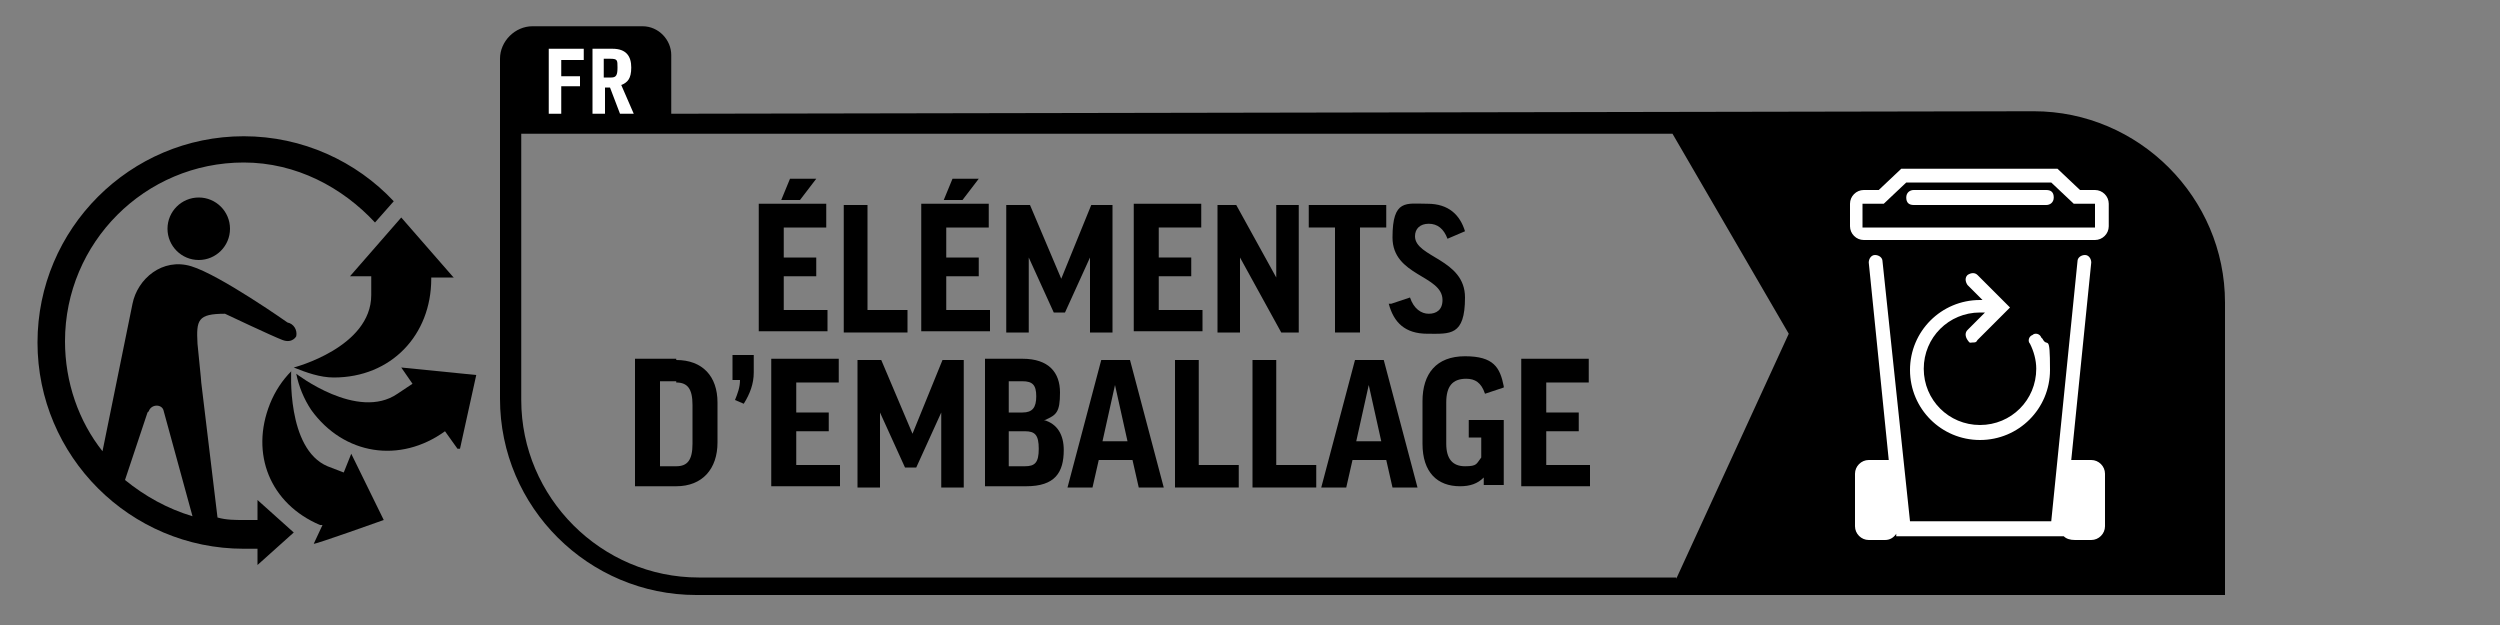
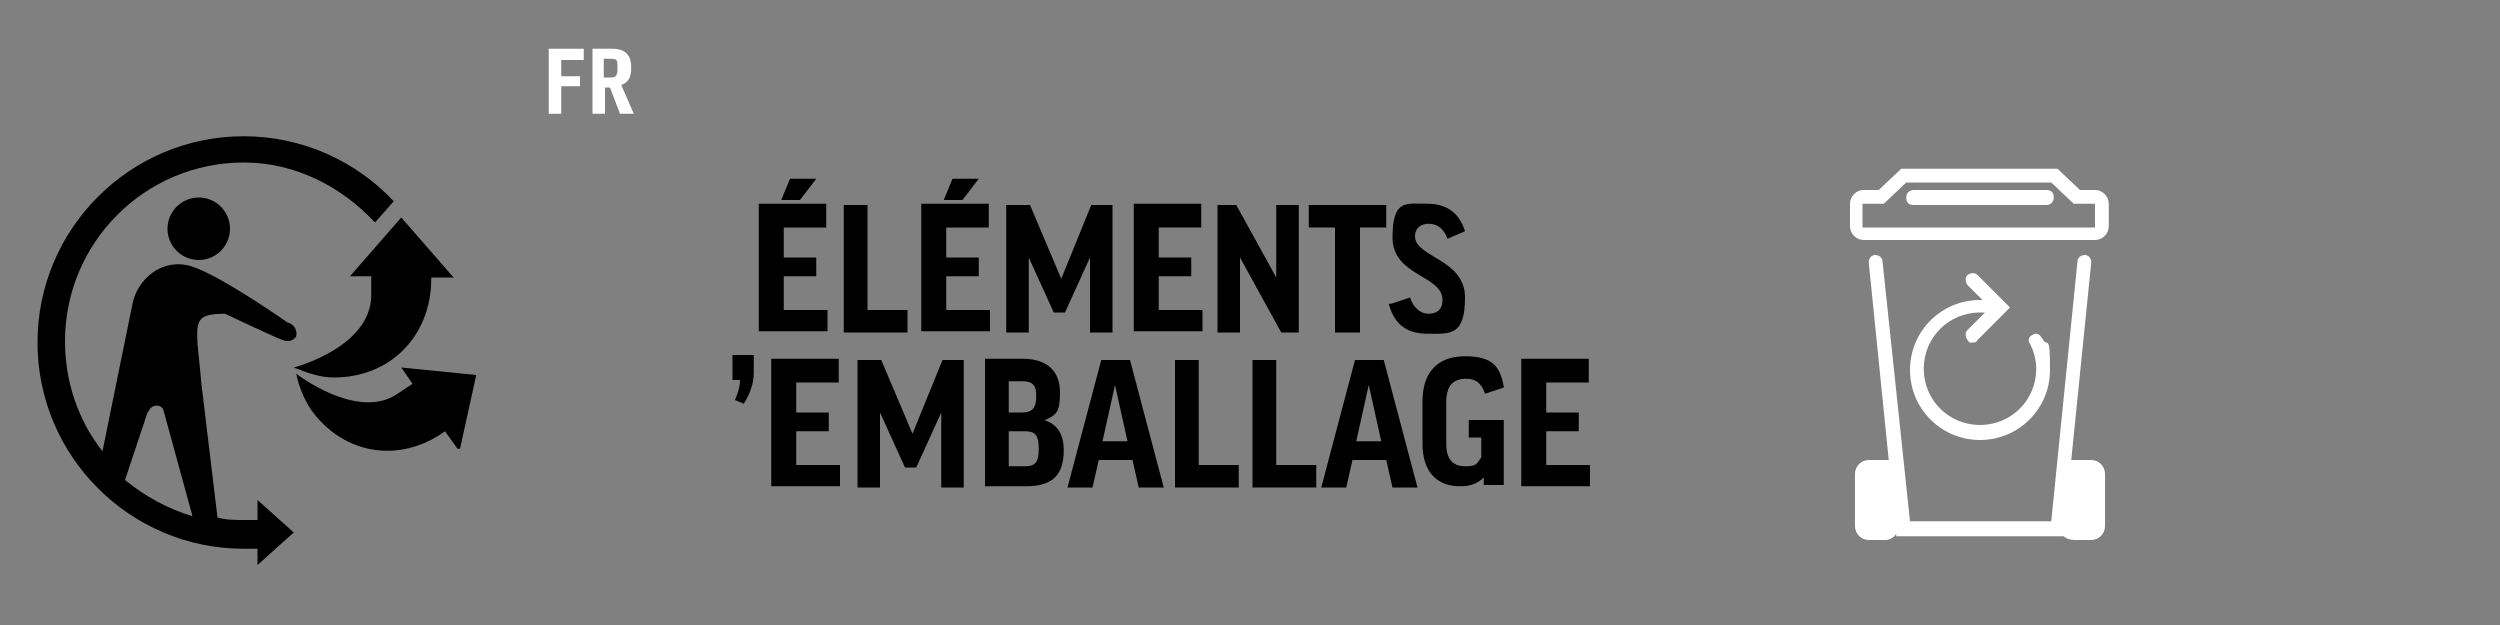
<svg xmlns="http://www.w3.org/2000/svg" id="Layer_1" version="1.1" viewBox="0 0 200 50">
  <rect x="0" y="0" width="200" height="50" fill="#808080" stroke="none" />
  <defs>
    <style>
      .st0 {
        fill: #fff;
      }
    </style>
  </defs>
-   <path d="M162.7,8.9l-109,.2v-4.7c0-1.2-1-2.3-2.3-2.3h-8.8c-1.4,0-2.6,1.2-2.6,2.6v27.2c0,8.7,7.1,15.7,15.7,15.7h122.3v-23.4c0-8.4-6.9-15.3-15.3-15.3ZM134.1,46.2H55.9c-7.8,0-14.2-6.4-14.2-14.2V10.7h92.1l9.3,16-9,19.6h0Z" />
  <path class="st0" d="M163.3,27c-.1-.3-.5-.4-.7-.2-.3.1-.4.5-.2.7.3.6.5,1.3.5,2,0,2.5-2,4.5-4.5,4.5s-4.5-2-4.5-4.5,2-4.5,4.5-4.5.3,0,.4,0l-1.4,1.4c-.2.2-.2.5,0,.8s.2.2.4.2.3,0,.4-.2l2.6-2.6-2.6-2.6c-.2-.2-.5-.2-.8,0-.2.2-.2.5,0,.8l1.2,1.2h-.2c-3.1,0-5.6,2.5-5.6,5.6s2.5,5.6,5.6,5.6,5.6-2.5,5.6-5.6-.2-1.7-.6-2.5h0Z" />
  <g>
    <path class="st0" d="M167.3,36.8h-1.6l1.6-15.8c0-.3-.2-.6-.5-.6s-.6.2-.6.5l-2.1,20.8h-11.3l-2.2-20.8c0-.3-.3-.5-.6-.5s-.5.3-.5.6l1.6,15.8h-1.6c-.6,0-1.1.5-1.1,1.1v4.2c0,.6.5,1.1,1.1,1.1h1.3c.4,0,.7-.2.9-.5v.2h13.4c.2.2.5.3.9.3h1.3c.6,0,1.1-.5,1.1-1.1v-4.2c0-.6-.5-1.1-1.1-1.1h0Z" />
    <path class="st0" d="M163.7,15.2h-10.6c-.3,0-.6.2-.6.6s.2.6.6.6h10.6c.3,0,.6-.2.6-.6s-.2-.6-.6-.6Z" />
    <path class="st0" d="M167.6,15.2h-1.2l-1.8-1.7h-12.5l-1.8,1.7h-1.2c-.6,0-1.1.5-1.1,1.1v1.8c0,.6.5,1.1,1.1,1.1h18.5c.6,0,1.1-.5,1.1-1.1v-1.8c0-.6-.5-1.1-1.1-1.1ZM167.6,18.2h-18.6v-1.9h1.7l1.8-1.7h11.6l1.8,1.7h1.7v1.9Z" />
  </g>
  <g>
    <path class="st0" d="M46.7,3.9v.9h-1.8v1.3h1.5v.8h-1.5v2.2h-1V3.9h2.8Z" />
    <path class="st0" d="M48.8,7h-.4v2.1h-1V3.9h1.6c1.1,0,1.5.6,1.5,1.5s-.3,1.2-.8,1.4l1,2.3h-1.1s-.8-2.1-.8-2.1ZM48.4,6.2h.5c.4,0,.5-.2.5-.8s0-.7-.6-.7h-.5v1.5h0Z" />
  </g>
  <g>
    <g>
      <circle cx="15.9" cy="18.3" r="2.5" />
      <path d="M34.5,22.2h1.8s-.1-.1-.1-.1l-4.1-4.7-4.1,4.7h1.7v1.5c0,4.2-6.2,5.8-6.2,5.8,1,.4,2.1.8,3.2.8,4.6,0,7.8-3.4,7.8-7.9Z" />
      <path d="M23.7,29.9c.2,1,.6,2,1.2,2.9,2.6,3.6,7.1,4.3,10.7,1.7l1,1.4h.2l1.3-5.9-6-.6.9,1.3-1.2.8c-3.2,2.2-8.1-1.6-8.1-1.6" />
-       <path d="M23.3,29.7c-.7.7-1.3,1.6-1.7,2.6-1.6,4,0,8,4,9.7,0,0,0,0,.2,0l-.7,1.5h0c0,.1,5.6-1.9,5.6-1.9l-2.6-5.3-.6,1.5-1.3-.5c-3.3-1.4-2.9-7.7-2.9-7.7Z" />
    </g>
    <path d="M19.5,13c4.2,0,7.9,2,10.5,4.8l1.5-1.7c-3-3.2-7.3-5.2-12-5.2-9.1,0-16.5,7.4-16.5,16.5s7.4,16.5,16.5,16.5h1.1v1.3l2.9-2.6-2.9-2.6v1.6h-1.1c-.7,0-1.4,0-2.1-.2l-1.3-10.8c0-.2-.2-2-.3-3.1-.1-1.9,0-2.4,2.2-2.4,0,0,3.8,1.8,4.6,2.1.8.3,1.1-.3,1.1-.3.1-.5-.2-1-.7-1.1,0,0-5.4-3.8-7.7-4.5s-4.3,1-4.7,3l-2.4,11.8c-1.9-2.4-3-5.5-3-8.8,0-7.9,6.4-14.3,14.3-14.3ZM11.9,32.9c.2-.6,1.1-.6,1.2,0l2.3,8.4c-2-.6-3.8-1.6-5.4-2.9l1.8-5.4h0Z" />
  </g>
  <g>
    <path d="M66.1,16.4v1.8h-3.4v2.4h2.6v1.5h-2.6v2.7h3.5v1.7h-5.5v-10.2h5.4ZM65.3,14.3l-1.3,1.7h-1.5l.7-1.7h2.1Z" />
    <path d="M69.4,16.4v8.4h3.2v1.8h-5.1v-10.2h1.9Z" />
    <path d="M79.1,16.4v1.8h-3.4v2.4h2.6v1.5h-2.6v2.7h3.5v1.7h-5.5v-10.2h5.4ZM78.3,14.3l-1.3,1.7h-1.5l.7-1.7h2.1Z" />
    <path d="M89,16.4v10.2h-1.8v-6h0l-2,4.4h-.9l-2-4.4h0v6h-1.8v-10.2h1.9l2.5,5.9h0l2.4-5.9h1.9Z" />
    <path d="M96.1,16.4v1.8h-3.4v2.4h2.6v1.5h-2.6v2.7h3.5v1.7h-5.5v-10.2h5.4Z" />
    <path d="M98.9,16.4l3.2,5.8h0v-5.8h1.8v10.2h-1.4l-3.3-6h0v6h-1.8v-10.2h1.5Z" />
    <path d="M110.9,16.4v1.8h-2.1v8.4h-2v-8.4h-2.1v-1.8h6.1Z" />
    <path d="M111.3,24.3l1.5-.5c.3.9.9,1.3,1.5,1.3s1.1-.3,1.1-1.1c0-2-4-1.9-4-5s1.1-2.7,2.8-2.7,2.6.9,3,2.2l-1.4.6c-.3-.8-.8-1.2-1.5-1.2s-1.1.4-1.1,1c0,1.7,4,1.8,4,4.9s-1.2,2.9-3,2.9-2.7-.9-3.1-2.4Z" />
-     <path d="M54.1,28.8c2.1,0,3.3,1.3,3.3,3.4v3.2c0,2.1-1.2,3.5-3.3,3.5h-3.3v-10.2h3.3ZM54.1,30.5h-1.3v6.8h1.3c.9,0,1.3-.5,1.3-1.8v-3.1c0-1.3-.4-1.8-1.3-1.8Z" />
    <path d="M58.6,28.4h1.7v1.4c0,.9-.3,1.7-.8,2.5l-.7-.3c.2-.5.4-1,.4-1.6h-.6v-2Z" />
    <path d="M67.1,28.8v1.8h-3.4v2.4h2.6v1.5h-2.6v2.7h3.5v1.7h-5.5v-10.2h5.4Z" />
    <path d="M77.1,28.8v10.2h-1.8v-6h0l-2,4.4h-.9l-2-4.4h0v6h-1.8v-10.2h1.9l2.5,5.9h0l2.4-5.9h1.9Z" />
    <path d="M83.5,33.6h0c1.1.3,1.6,1.2,1.6,2.4,0,1.8-.7,2.9-3,2.9h-3.3v-10.2h3c2.1,0,3,1.1,3,2.7s-.3,1.8-1.2,2.2ZM80.7,33h1.1c.8,0,1.1-.4,1.1-1.3s-.3-1.2-1.1-1.2h-1.1v2.5ZM80.7,37.3h1.3c.8,0,1.1-.3,1.1-1.4s-.3-1.4-1.1-1.4h-1.3v2.8Z" />
    <path d="M87.4,39h-2l2.7-10.2h2.3l2.7,10.2h-2l-.5-2.2h-2.7l-.5,2.2ZM88.2,35.3h2l-1-4.5h0l-1,4.5Z" />
    <path d="M95.9,28.8v8.4h3.2v1.8h-5.1v-10.2h1.9Z" />
    <path d="M102.1,28.8v8.4h3.2v1.8h-5.1v-10.2h1.9Z" />
    <path d="M107.7,39h-2l2.7-10.2h2.3l2.7,10.2h-2l-.5-2.2h-2.7l-.5,2.2ZM108.5,35.3h2l-1-4.5h0l-1,4.5Z" />
    <path d="M120.3,31l-1.5.5c-.3-.9-.8-1.2-1.5-1.2-1.1,0-1.6.6-1.6,1.9v3.3c0,1.2.5,1.8,1.5,1.8s.9-.2,1.3-.7v-1.6h-1v-1.4h2.8v5.2h-1.6v-.6h0c-.5.5-1.1.7-1.9.7-1.8,0-3-1.1-3-3.4v-3.4c0-2.2,1.1-3.6,3.4-3.6s2.8.9,3.1,2.4Z" />
    <path d="M127.1,28.8v1.8h-3.4v2.4h2.6v1.5h-2.6v2.7h3.5v1.7h-5.5v-10.2h5.4Z" />
  </g>
</svg>